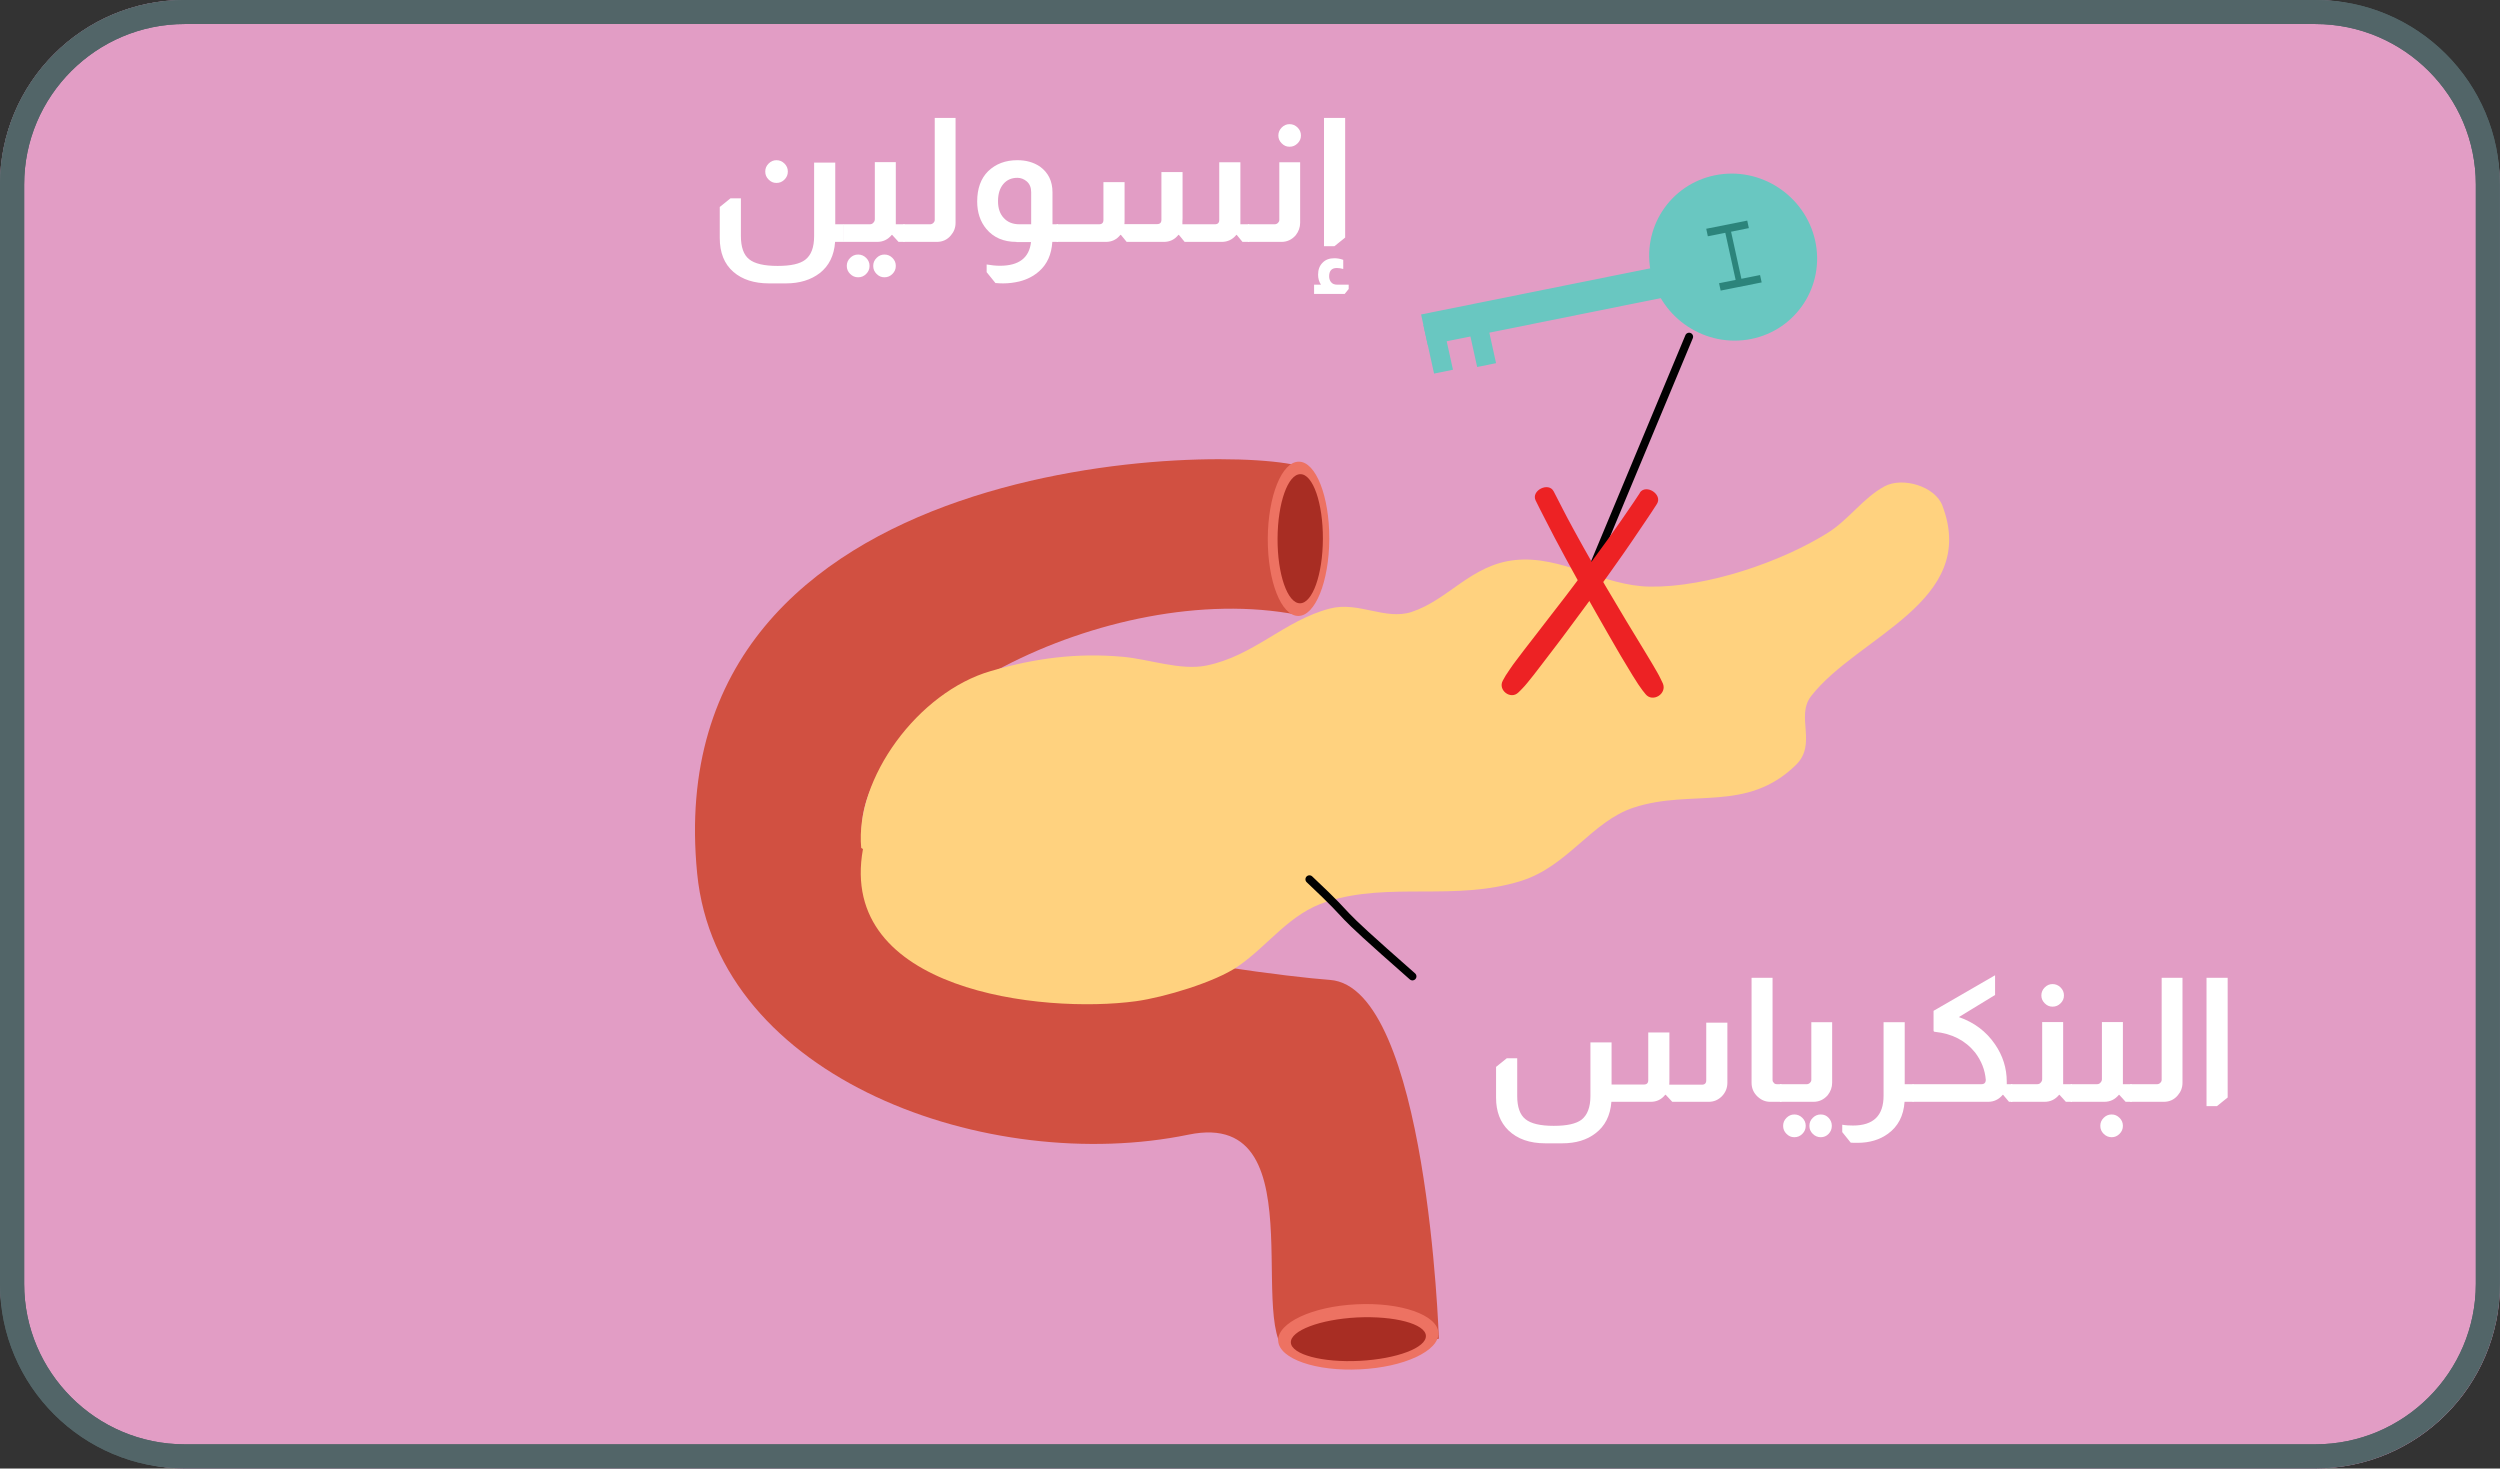
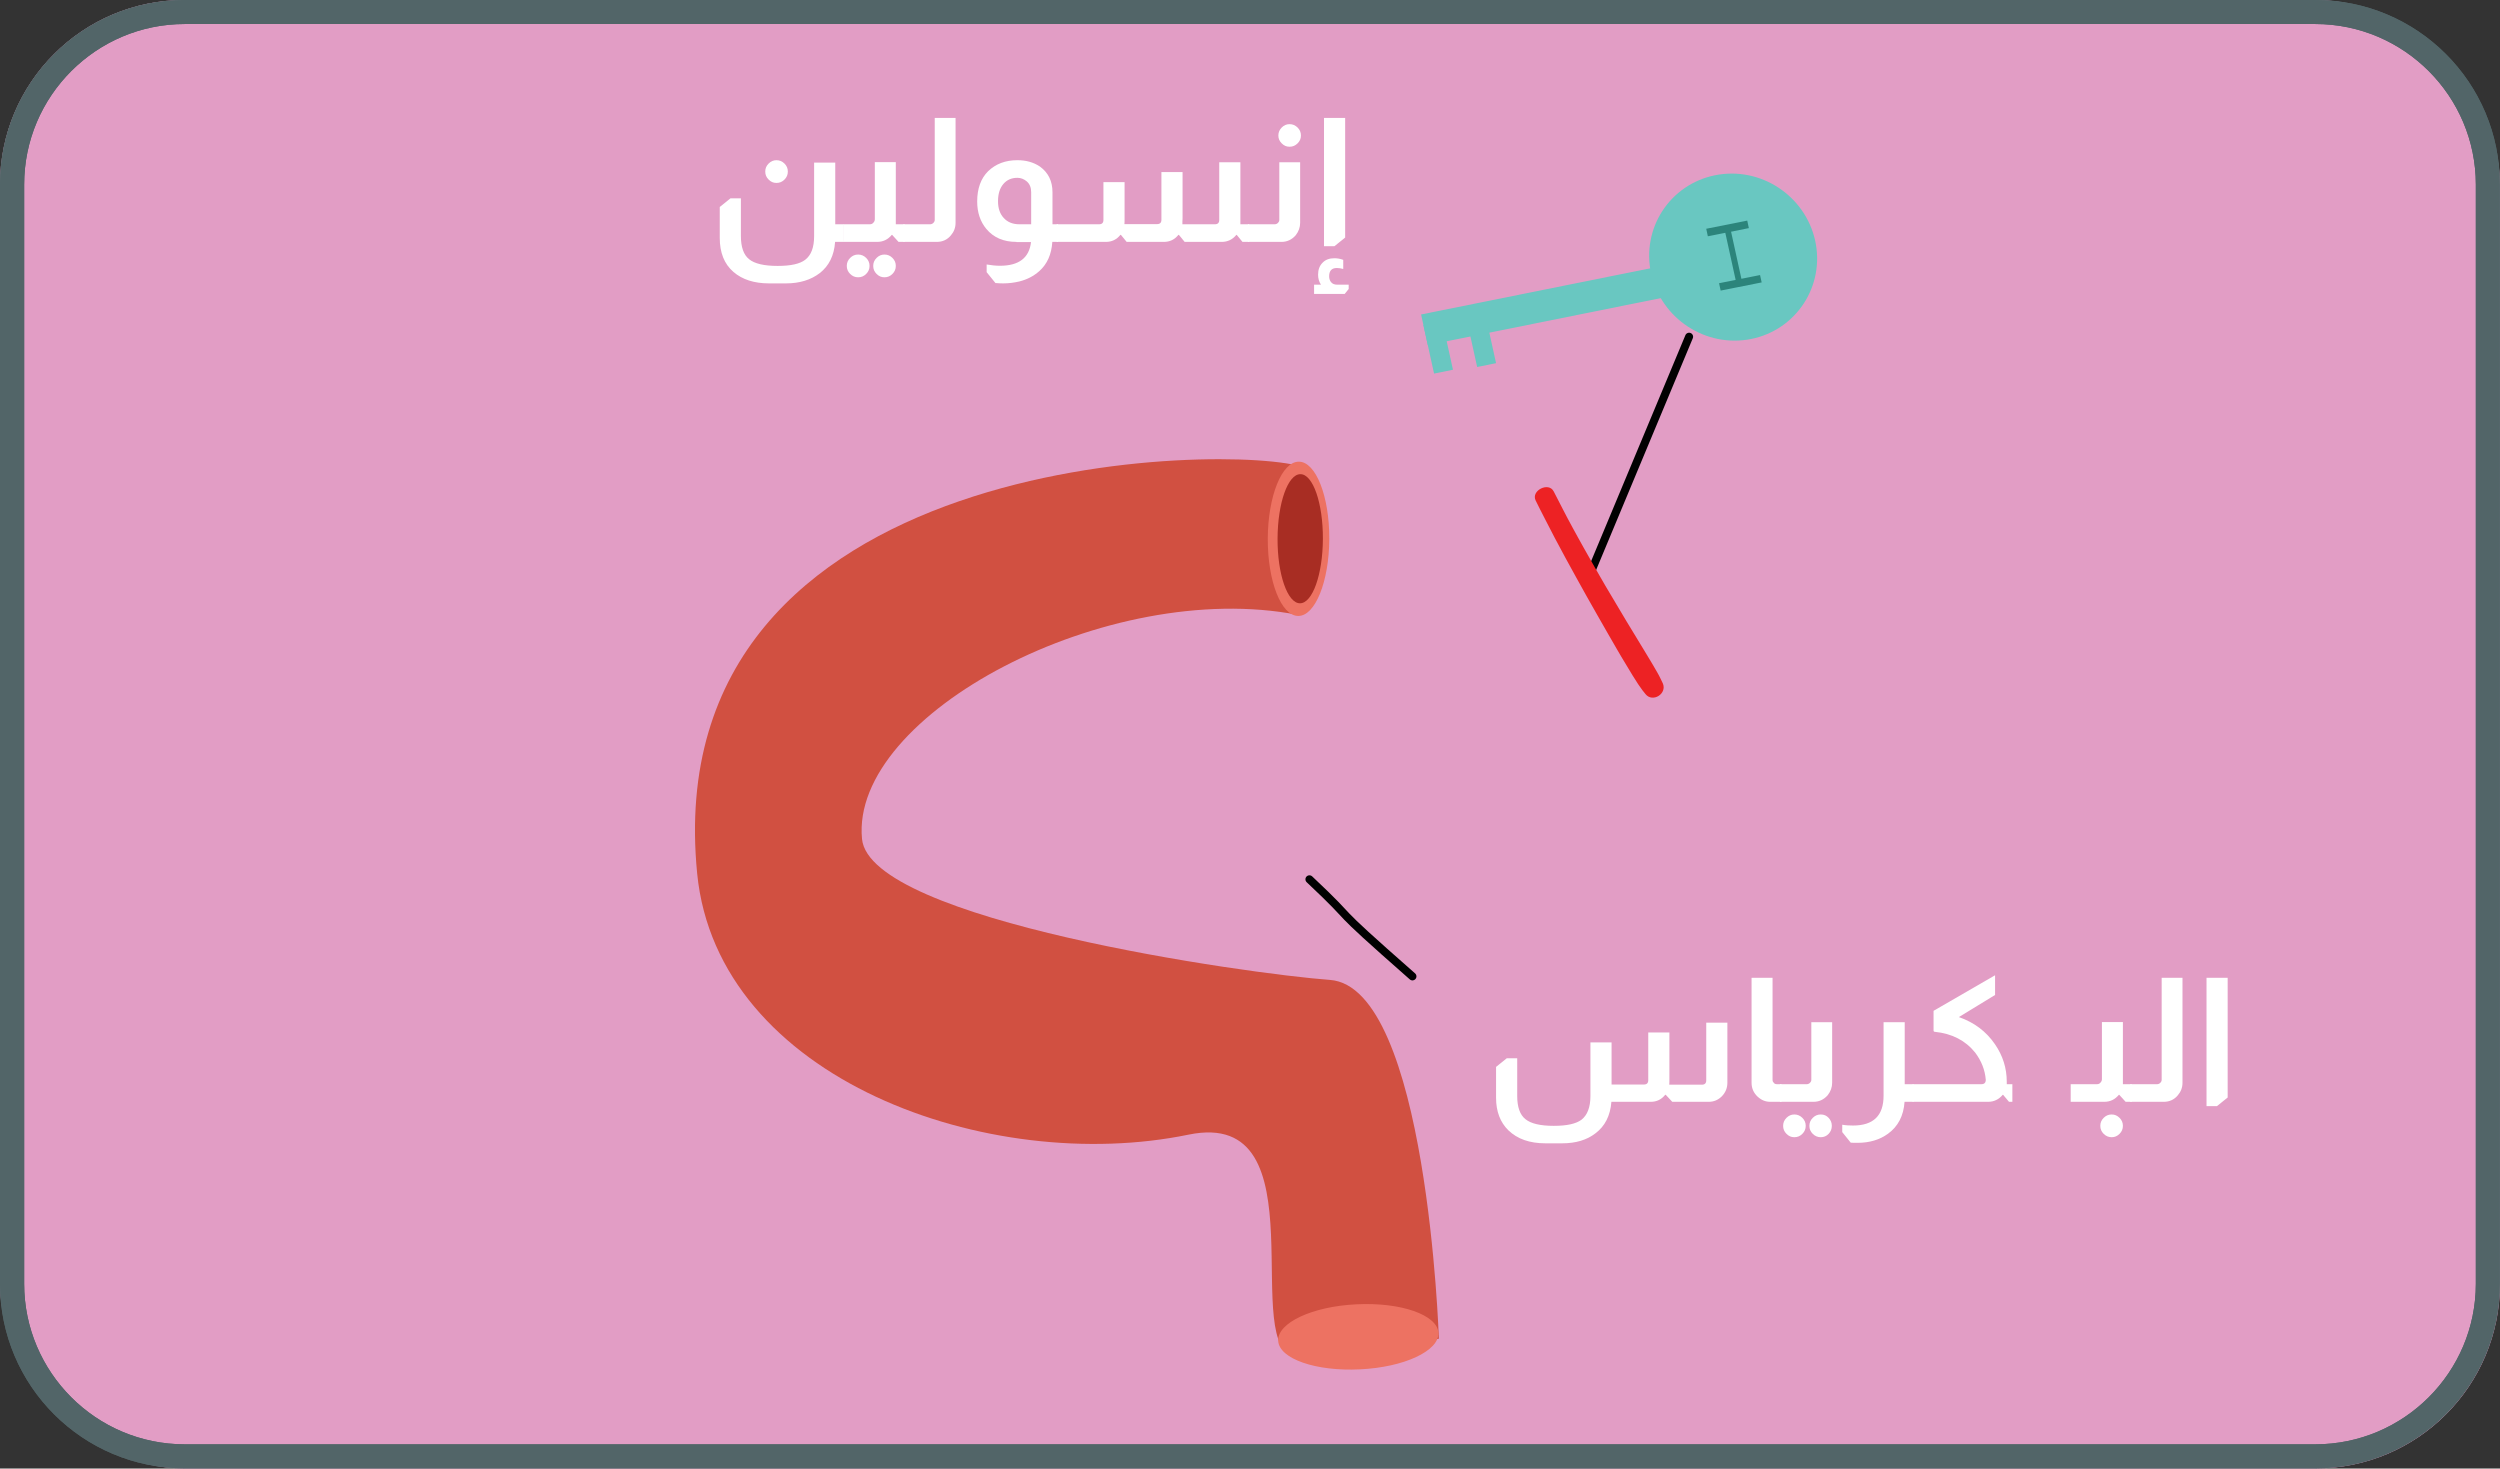
<svg xmlns="http://www.w3.org/2000/svg" id="Layer_1" data-name="Layer 1" viewBox="0 0 156.06 91.67">
  <rect x="0" y="0" width="156.06" height="91.67" fill="#333333" stroke="none" />
  <defs>
    <style>
      .cls-1 {
        clip-path: url(#clippath);
      }

      .cls-2, .cls-3 {
        fill: none;
      }

      .cls-2, .cls-4, .cls-5, .cls-6, .cls-7, .cls-8, .cls-9, .cls-10, .cls-11, .cls-12, .cls-13 {
        stroke-width: 0px;
      }

      .cls-3 {
        stroke: #010101;
        stroke-linecap: round;
        stroke-linejoin: round;
        stroke-width: .5px;
      }

      .cls-4 {
        fill: #2c847b;
      }

      .cls-4, .cls-5, .cls-6, .cls-7, .cls-8 {
        fill-rule: evenodd;
      }

      .cls-5 {
        fill: #a82d23;
      }

      .cls-6 {
        fill: #d15041;
      }

      .cls-7 {
        fill: #69c7c1;
      }

      .cls-8 {
        fill: #ed7262;
      }

      .cls-9 {
        fill: #526568;
      }

      .cls-10 {
        fill: #e29dc5;
      }

      .cls-11 {
        fill: #fff;
      }

      .cls-12 {
        fill: #ffd27f;
      }

      .cls-13 {
        fill: #ed2224;
      }
    </style>
    <clipPath id="clippath">
      <rect class="cls-2" x="0" y="0" width="156.06" height="91.67" rx="11.52" ry="11.52" />
    </clipPath>
  </defs>
  <g class="cls-1">
    <g id="_128" data-name="128">
      <path id="_129" data-name="129" class="cls-10" d="M160,88.3c0,4.05-3.13,7.32-6.99,7.32H-2.22c-3.86,0-6.99-3.28-6.99-7.32V2.41c0-4.04,3.13-7.32,6.99-7.32h155.23c3.86,0,6.99,3.29,6.99,7.32v85.89Z" />
      <g id="_130" data-name="130">
        <path id="_131" data-name="131" class="cls-6" d="M89.81,83.57s-7.14,1.22-8.8,1.14c-3.84-.19,1.66-15.63-6.82-13.88-12.41,2.56-29.4-3.44-30.67-16.3-2.63-26.67,33.68-26.88,37.89-25.35.93.34.92,9.46-.41,9.2-11.82-2.3-27.94,6.2-27.19,13.99.49,5.08,24.03,8.42,29.21,8.8,6.08.44,6.8,22.39,6.8,22.39Z" />
        <path id="_132" data-name="132" class="cls-8" d="M89.79,83.2c.06,1.12-2.13,2.15-4.89,2.28-2.76.14-5.05-.66-5.11-1.78s2.13-2.15,4.89-2.28c2.76-.14,5.05.66,5.11,1.78Z" />
-         <path id="_133" data-name="133" class="cls-5" d="M89.01,83.38c.04.75-1.81,1.45-4.14,1.57-2.33.12-4.25-.4-4.29-1.14-.04-.74,1.81-1.45,4.14-1.57,2.33-.11,4.25.4,4.29,1.14Z" />
        <path id="_134" data-name="134" class="cls-8" d="M81.08,28.82c1.06,0,1.91,2.16,1.9,4.82-.01,2.66-.88,4.82-1.94,4.81-1.06,0-1.91-2.16-1.9-4.82.01-2.66.88-4.82,1.94-4.81Z" />
        <path id="_135" data-name="135" class="cls-5" d="M81.18,29.6c.78,0,1.41,1.81,1.4,4.04-.01,2.23-.65,4.02-1.43,4.02s-1.41-1.81-1.4-4.04c.01-2.23.65-4.03,1.43-4.02Z" />
-         <path id="_136" data-name="136" class="cls-12" d="M53.76,52.93c-.4-4.32,3.55-9.73,8.09-11.04,2.75-.8,5.36-1.15,8.24-.89,1.62.14,3.59.87,5.2.55,2.99-.6,4.88-2.82,7.72-3.56,1.79-.47,3.46.75,5.11.21,2.32-.77,3.71-2.95,6.46-3.24,2.91-.3,5.52,1.63,8.43,1.66,3.54.05,8.2-1.54,11.12-3.38,1.29-.82,2.18-2.16,3.51-2.88,1.13-.61,3.16,0,3.61,1.2,2.29,6-5.29,8.16-8.19,11.89-.99,1.27.4,2.99-.96,4.31-3.08,3-6.5,1.47-10.11,2.65-2.63.86-4.12,3.67-7.04,4.58-4.12,1.29-8.2.04-12.11,1.29-2.37.75-3.6,2.69-5.57,4.05-1.42.98-4.61,1.93-6.36,2.17-5.83.79-18.65-.63-17.04-9.5" />
        <g id="_137" data-name="137">
          <g id="_138" data-name="138">
            <g id="_139" data-name="139">
              <path class="cls-7" d="M107.06,10.94c2.83-.57,5.62,1.26,6.25,4.08.62,2.82-1.17,5.57-3.99,6.14-2.83.57-5.62-1.26-6.25-4.08-.62-2.82,1.17-5.57,3.99-6.14Z" />
            </g>
            <g id="_140" data-name="140">
              <path class="cls-7" d="M88.71,19.63l17.27-3.48.42,1.91-17.27,3.48-.42-1.91Z" />
            </g>
            <g id="_141" data-name="141">
              <path class="cls-7" d="M91.54,19.87l1.18-.24.67,3.04-1.18.24-.67-3.04Z" />
            </g>
            <g id="_142" data-name="142">
              <path class="cls-7" d="M88.85,20.28l1.18-.24.67,3.04-1.18.24-.67-3.04Z" />
            </g>
          </g>
          <g id="_143" data-name="143">
            <g id="_144" data-name="144">
              <path class="cls-4" d="M106.51,14.28l2.56-.51.1.47-2.56.51-.1-.47Z" />
            </g>
            <g id="_145" data-name="145">
              <path class="cls-4" d="M107.31,17.68l2.56-.51.1.46-2.56.51-.1-.46Z" />
            </g>
            <g id="_146" data-name="146">
              <path class="cls-4" d="M107.66,14.35l.36-.07.7,3.19-.36.07-.7-3.19Z" />
            </g>
          </g>
        </g>
      </g>
      <path id="_147" data-name="147" class="cls-3" d="M81.74,54.89c3.35,3.15.74,1.06,6.43,6.06" />
      <path id="_148" data-name="148" class="cls-3" d="M105.44,21.02l-6.4,15.34" />
      <g id="_153" data-name="153">
-         <path class="cls-13" d="M102.38,30.75c-.24.37-.49.74-.74,1.1-.28.41-.56.82-.84,1.21-.32.46-.65.91-.98,1.36-.35.49-.71.97-1.07,1.45-.35.48-.71.94-1.07,1.42-.33.43-.66.86-.99,1.28-.28.36-.56.73-.84,1.09-.23.29-.46.59-.69.89-.18.24-.35.47-.53.7-.13.17-.26.35-.38.53-.09.13-.17.25-.26.39-.06.1-.12.21-.18.32-.32.59.49,1.21.97.74.09-.08.17-.17.25-.25.11-.11.21-.23.31-.35.14-.17.27-.33.41-.51.18-.23.36-.46.53-.69.23-.3.45-.59.68-.89.28-.36.56-.74.83-1.1.33-.44.65-.87.97-1.31.35-.48.71-.96,1.06-1.44.36-.49.71-.98,1.06-1.48.33-.46.65-.92.97-1.39.28-.41.56-.82.84-1.24.25-.37.5-.74.74-1.12.38-.59-.68-1.28-1.07-.7Z" />
-       </g>
+         </g>
      <g id="_154" data-name="154">
        <path class="cls-13" d="M95.86,31.24c.18.36.36.73.56,1.11.2.4.41.8.63,1.22.22.41.45.84.68,1.27.22.4.44.81.67,1.22.21.39.43.78.65,1.17.21.37.42.75.64,1.13.21.38.43.75.64,1.12.2.35.4.7.6,1.04.18.31.36.62.54.91.15.25.3.49.44.73.12.19.23.37.35.55.09.13.17.25.26.37.07.09.14.17.2.25.44.55,1.36-.02,1.08-.67-.04-.09-.09-.2-.14-.29-.06-.13-.13-.26-.21-.4-.1-.18-.21-.37-.32-.55-.14-.24-.29-.48-.44-.73-.18-.29-.36-.59-.54-.89-.2-.34-.41-.68-.62-1.02-.22-.36-.44-.74-.66-1.11-.22-.36-.44-.74-.66-1.11-.22-.39-.45-.77-.66-1.15-.23-.4-.46-.81-.68-1.2-.24-.42-.46-.84-.69-1.25-.22-.4-.43-.8-.63-1.19-.19-.37-.38-.74-.56-1.09-.31-.62-1.43-.06-1.13.56Z" />
      </g>
    </g>
  </g>
  <path class="cls-9" d="M144.53,1.5c5.53,0,10.02,4.5,10.02,10.02v68.62c0,5.53-4.5,10.02-10.02,10.02H11.53c-5.53,0-10.02-4.5-10.02-10.02V11.52C1.51,6,6,1.5,11.53,1.5h133.01M144.53,0H11.53C5.16,0,0,5.16,0,11.52v68.62c0,6.36,5.16,11.52,11.52,11.52h133.01c6.36,0,11.52-5.16,11.52-11.52V11.52C156.06,5.16,150.9,0,144.53,0h0Z" />
  <path class="cls-9" d="M144.53,1.5c5.53,0,10.02,4.5,10.02,10.02v68.62c0,5.53-4.5,10.02-10.02,10.02H11.53c-5.53,0-10.02-4.5-10.02-10.02V11.52C1.51,6,6,1.5,11.53,1.5h133.01M144.53,0H11.53C5.16,0,0,5.16,0,11.52v68.62c0,6.36,5.16,11.52,11.52,11.52h133.01c6.36,0,11.52-5.16,11.52-11.52V11.52C156.06,5.16,150.9,0,144.53,0h0Z" />
  <g>
    <path class="cls-11" d="M52.14,10.13v3.87h.54v1.1h-.55c-.06.85-.38,1.5-.96,1.95-.55.42-1.25.64-2.1.64h-1.07c-.92,0-1.66-.24-2.21-.71-.58-.5-.86-1.21-.86-2.13v-1.93l.67-.54h.65v2.36c0,.68.17,1.17.51,1.44.34.28.94.42,1.78.42s1.39-.13,1.72-.38c.38-.29.56-.78.56-1.48v-4.59h1.32ZM48.47,10c.19,0,.36.07.5.21s.21.3.21.5-.07.36-.21.5-.3.21-.5.21-.35-.07-.49-.21c-.14-.14-.21-.3-.21-.5s.07-.36.21-.5c.14-.14.3-.21.49-.21Z" />
    <path class="cls-11" d="M55.92,10.13v3.87h.55v1.1h-.38l-.4-.44h-.02c-.25.3-.55.44-.92.44h-2.09v-1.1h1.63c.1,0,.17-.03.22-.09.06-.06.1-.13.1-.22v-3.57h1.31ZM53.57,15.89c.19,0,.36.07.5.21.14.14.21.3.21.5s-.07.36-.21.5-.3.21-.5.21-.36-.07-.5-.21c-.14-.14-.21-.3-.21-.5s.07-.36.21-.5c.14-.14.3-.21.5-.21ZM55.21,15.89c.2,0,.36.07.5.21.14.14.21.3.21.5s-.07.36-.21.5c-.14.14-.3.21-.5.21s-.35-.07-.49-.21-.21-.3-.21-.5.07-.36.21-.5c.14-.14.3-.21.49-.21Z" />
    <path class="cls-11" d="M59.65,7.36v6.55c0,.3-.1.56-.29.78-.22.27-.52.41-.88.41h-2.09v-1.1h1.67c.08,0,.15-.03.21-.09.05-.05.08-.11.08-.18v-6.37h1.31Z" />
    <path class="cls-11" d="M63.44,15.1c-.79,0-1.42-.27-1.87-.81-.38-.46-.57-1.03-.57-1.71,0-.81.23-1.44.68-1.89.48-.46,1.08-.69,1.83-.69.54,0,1.01.13,1.41.4.52.38.78.91.78,1.6v2h.35v1.1h-.36c-.05.78-.32,1.39-.82,1.83-.35.31-.76.52-1.24.64-.34.08-.67.12-1,.12-.11,0-.26,0-.46-.02h-.03l-.55-.68v-.48c.29.05.57.08.83.08,1.18,0,1.83-.49,1.94-1.48h-.9ZM64.37,12c0-.29-.09-.52-.28-.68-.17-.14-.36-.22-.58-.22-.37,0-.66.13-.88.39-.22.26-.33.62-.33,1.07s.12.79.36,1.05c.24.26.56.39.97.39h.74v-2Z" />
    <path class="cls-11" d="M77.43,10.13v3.87h.55v1.1h-.42l-.36-.44h-.02c-.25.3-.55.44-.92.44h-2.31l-.36-.44h-.03c-.24.3-.54.44-.91.44h-2.32l-.36-.44h-.03c-.24.3-.54.44-.91.44h-3.07v-1.1h2.65c.18,0,.27-.09.27-.27v-2.36h1.32v2.29c0,.15,0,.26-.01.33h2.04c.18,0,.27-.09.27-.27v-2.98h1.32v2.89s0,.11-.01.2v.17h2.03c.18,0,.27-.09.27-.27v-3.6h1.32Z" />
    <path class="cls-11" d="M81.16,10.13v3.78c0,.28-.09.54-.28.78-.24.27-.53.41-.89.41h-2.09v-1.1h1.67c.08,0,.15-.03.21-.09.05-.05.08-.11.08-.18v-3.6h1.31ZM80.5,7.75c.19,0,.36.07.5.21.14.14.21.3.21.5s-.07.35-.21.49-.3.21-.5.21-.35-.07-.49-.21c-.14-.14-.21-.3-.21-.49s.07-.36.21-.5.3-.21.49-.21Z" />
    <path class="cls-11" d="M82.46,17.77c-.12-.18-.18-.39-.18-.62,0-.31.09-.56.28-.75.18-.19.43-.28.74-.28.17,0,.35.03.55.1v.57c-.14-.04-.28-.06-.4-.06-.32,0-.48.17-.48.52,0,.14.04.26.11.35.09.12.22.17.39.17h.72v.27l-.25.31h-1.91v-.58h.43ZM83.97,7.36v7.47l-.67.54h-.65V7.36h1.32Z" />
  </g>
  <g>
    <path class="cls-11" d="M107.83,63.81v3.78c0,.32-.11.6-.34.84-.23.23-.5.35-.83.35h-2.27l-.41-.44h-.03c-.24.3-.54.44-.91.44h-2.45c-.07.87-.4,1.52-1,1.97-.53.41-1.22.62-2.06.62h-1.07c-.97,0-1.74-.27-2.3-.81-.51-.5-.77-1.18-.77-2.03v-1.93l.67-.54h.65v2.36c0,.68.17,1.17.51,1.44.34.28.93.42,1.77.42s1.39-.13,1.73-.38c.37-.29.56-.78.56-1.48v-3.35h1.32v2.63h2.02c.18,0,.27-.09.27-.27v-2.98h1.32v2.9c0,.16,0,.28-.01.36h2.04c.18,0,.27-.09.27-.27v-3.6h1.32Z" />
    <path class="cls-11" d="M110.65,61.04v6.37c0,.07.02.13.07.17.04.07.11.1.21.1h.28v1.1h-.7c-.29,0-.55-.1-.78-.31-.26-.24-.39-.53-.39-.88v-6.55h1.32Z" />
    <path class="cls-11" d="M114.37,63.81v3.78c0,.28-.09.54-.28.78-.24.27-.53.41-.89.41h-2.09v-1.1h1.67c.08,0,.15-.03.21-.09.05-.05.08-.11.08-.18v-3.6h1.31ZM112.01,69.57c.19,0,.36.07.5.21.14.14.21.3.21.5s-.07.36-.21.5-.3.21-.5.21-.35-.07-.49-.21-.21-.3-.21-.5.07-.36.21-.5c.14-.14.3-.21.49-.21ZM113.66,69.57c.2,0,.36.07.49.21.13.14.2.3.2.5s-.07.36-.2.5c-.13.14-.3.21-.49.21s-.36-.07-.5-.21-.21-.3-.21-.5.07-.36.21-.5c.14-.14.3-.21.5-.21Z" />
    <path class="cls-11" d="M118.9,63.81v3.87h.55v1.1h-.56c-.06.87-.4,1.53-1.03,1.99-.52.38-1.16.57-1.91.57-.13,0-.27,0-.42-.01l-.53-.66v-.46c.23.04.45.05.67.05,1.28,0,1.91-.62,1.91-1.86v-4.59h1.32Z" />
    <path class="cls-11" d="M124.54,60.89v1.22l-2.26,1.38c.95.33,1.7.89,2.25,1.69.49.71.74,1.49.74,2.35v.15h.35v1.1h-.21l-.37-.44h-.02c-.25.3-.56.44-.92.44h-4.71v-1.1h4.29c.19,0,.28-.09.28-.28-.05-.61-.27-1.17-.66-1.69-.61-.76-1.45-1.19-2.52-1.3-.05,0-.08-.03-.08-.09v-1.22l3.84-2.22Z" />
-     <path class="cls-11" d="M128.79,63.81v3.87h.55v1.1h-.38l-.4-.44h-.02c-.25.3-.55.44-.92.44h-2.09v-1.1h1.63c.1,0,.17-.03.22-.09.06-.06.1-.13.1-.22v-3.57h1.31ZM128.13,61.43c.19,0,.36.07.5.21.14.14.21.3.21.5s-.07.35-.21.49-.3.21-.5.21-.35-.07-.49-.21c-.14-.14-.21-.3-.21-.49s.07-.36.21-.5.3-.21.49-.21Z" />
    <path class="cls-11" d="M132.52,63.81v3.87h.55v1.1h-.38l-.4-.44h-.02c-.25.3-.55.44-.92.44h-2.09v-1.1h1.63c.1,0,.17-.03.22-.09.06-.06.1-.13.1-.22v-3.57h1.31ZM131.82,69.57c.19,0,.35.07.49.21.14.14.21.3.21.5s-.07.36-.21.5c-.14.14-.3.21-.49.21s-.36-.07-.5-.21-.21-.3-.21-.5.07-.36.21-.5c.14-.14.3-.21.5-.21Z" />
    <path class="cls-11" d="M136.24,61.04v6.55c0,.3-.1.56-.29.78-.22.27-.52.41-.88.41h-2.09v-1.1h1.67c.08,0,.15-.03.21-.09.05-.05.08-.11.08-.18v-6.37h1.31Z" />
    <path class="cls-11" d="M139.06,61.04v7.47l-.67.54h-.65v-8.01h1.32Z" />
  </g>
</svg>